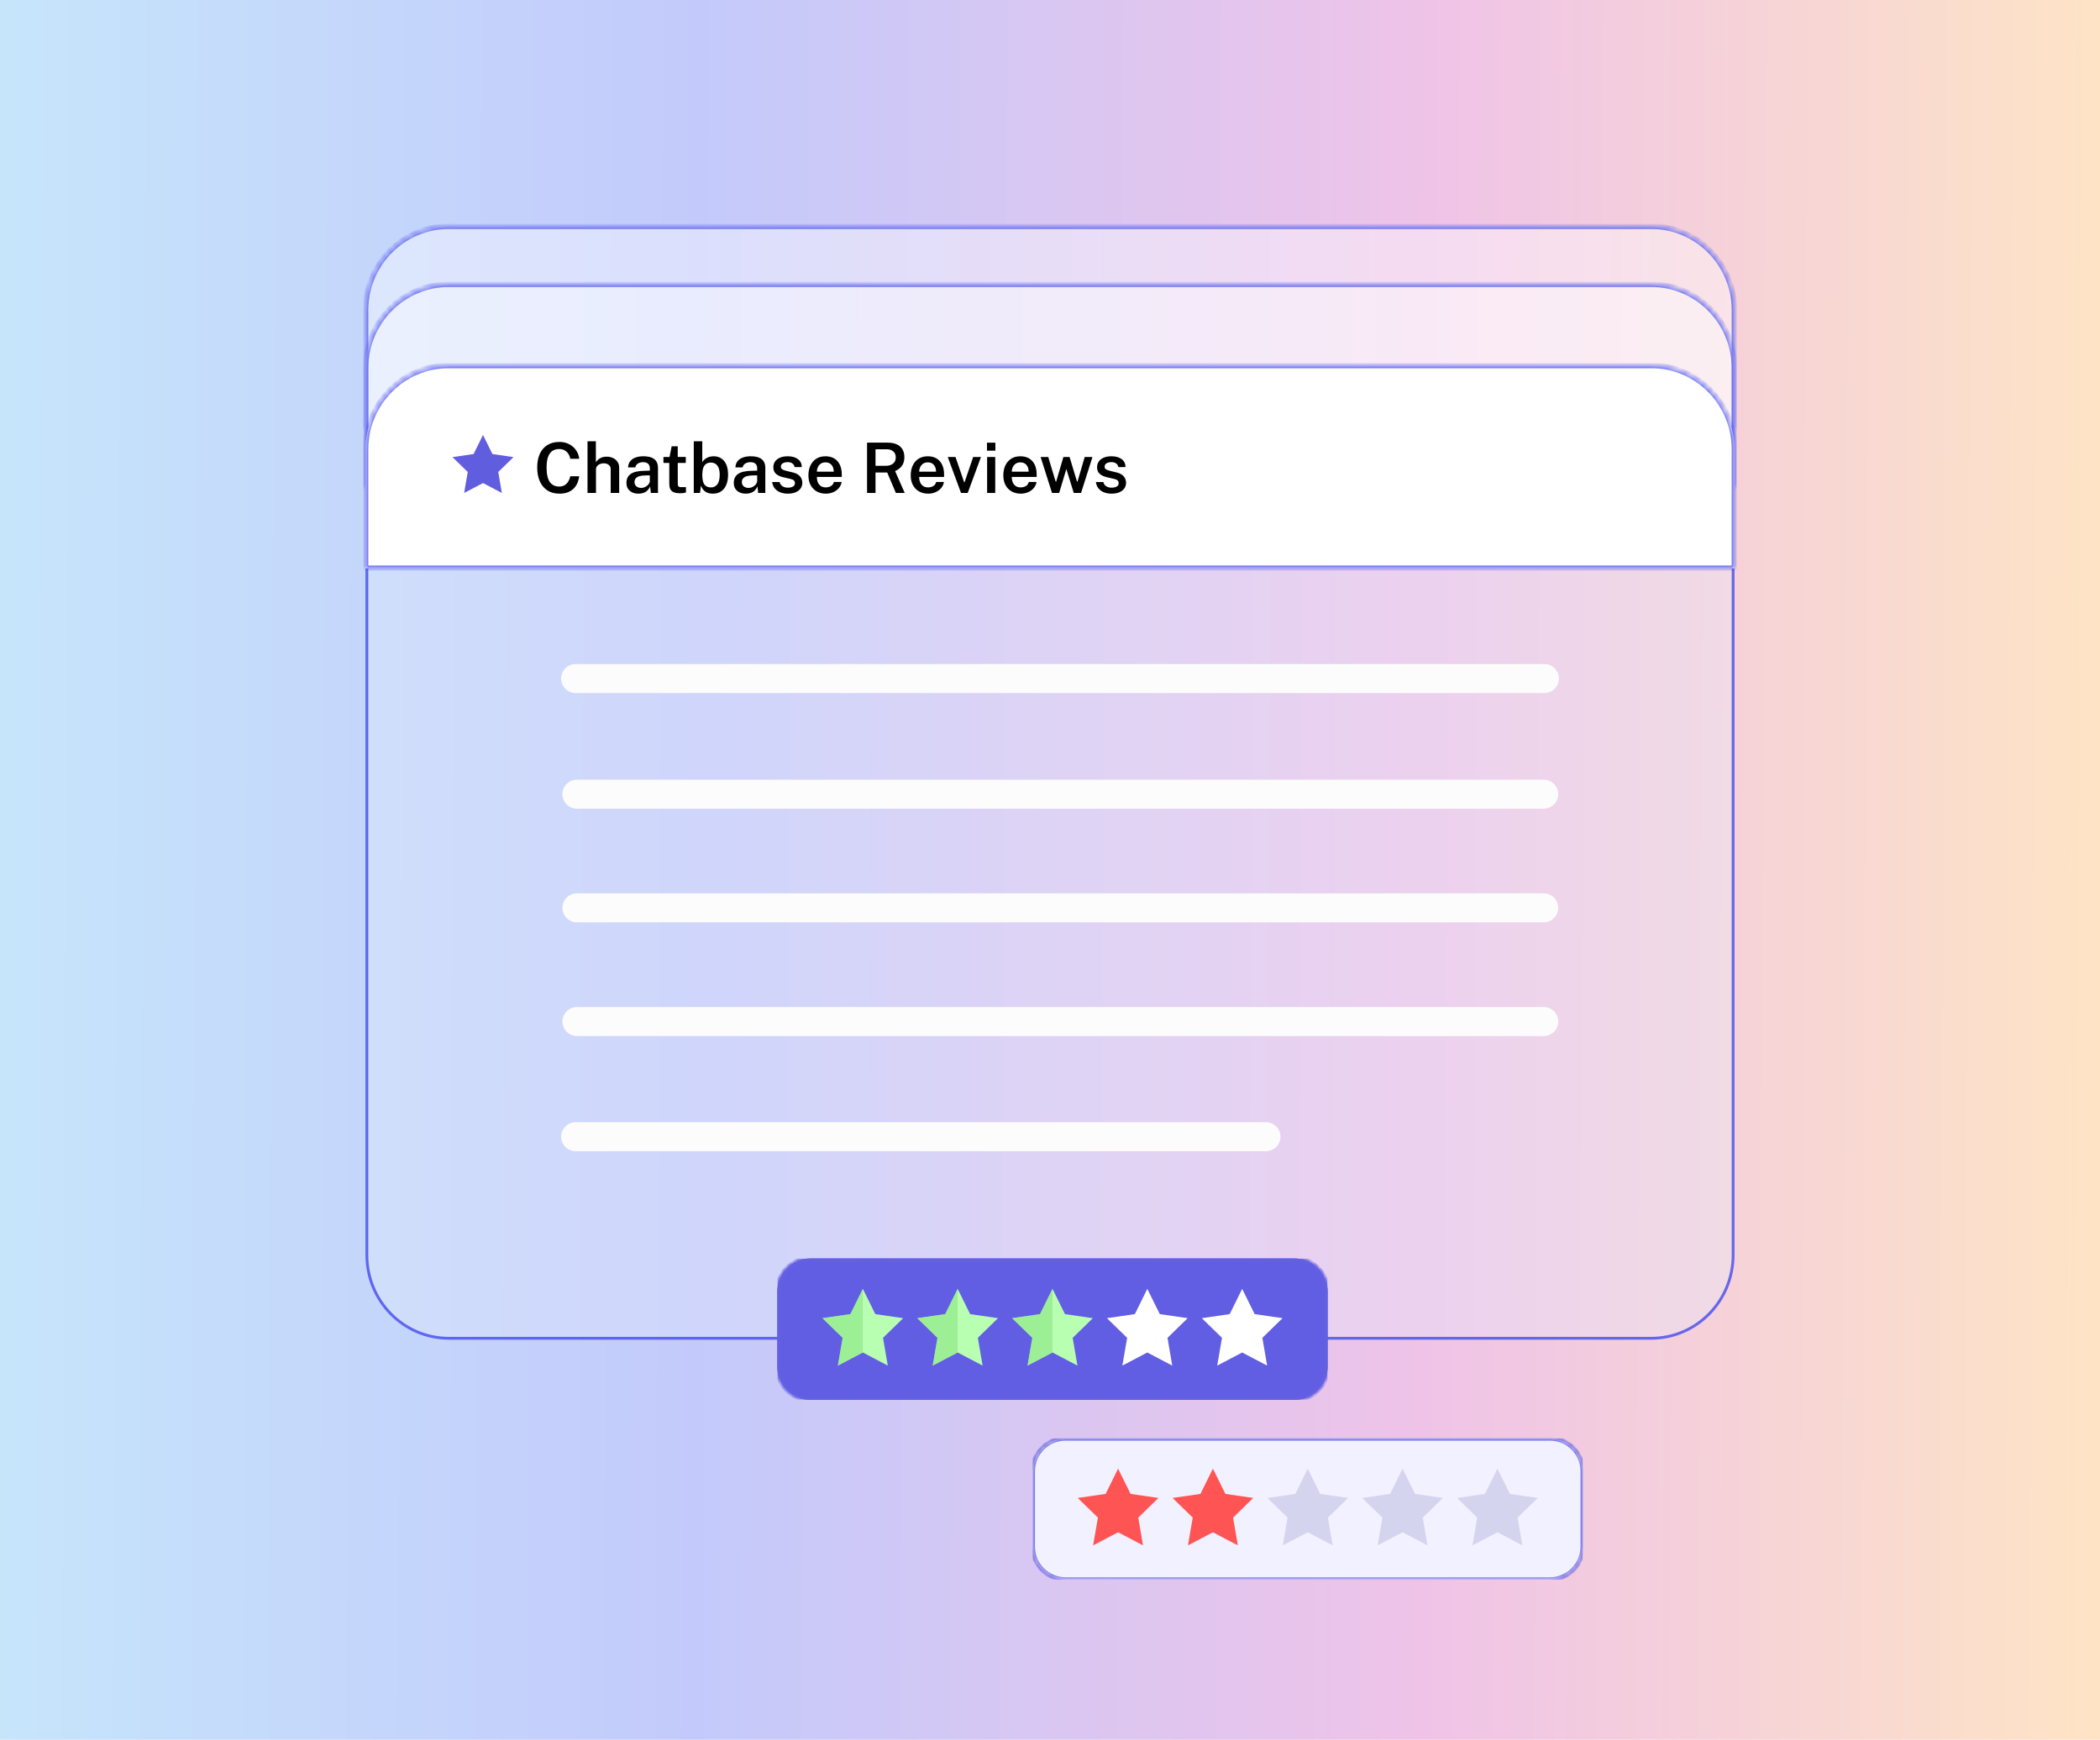
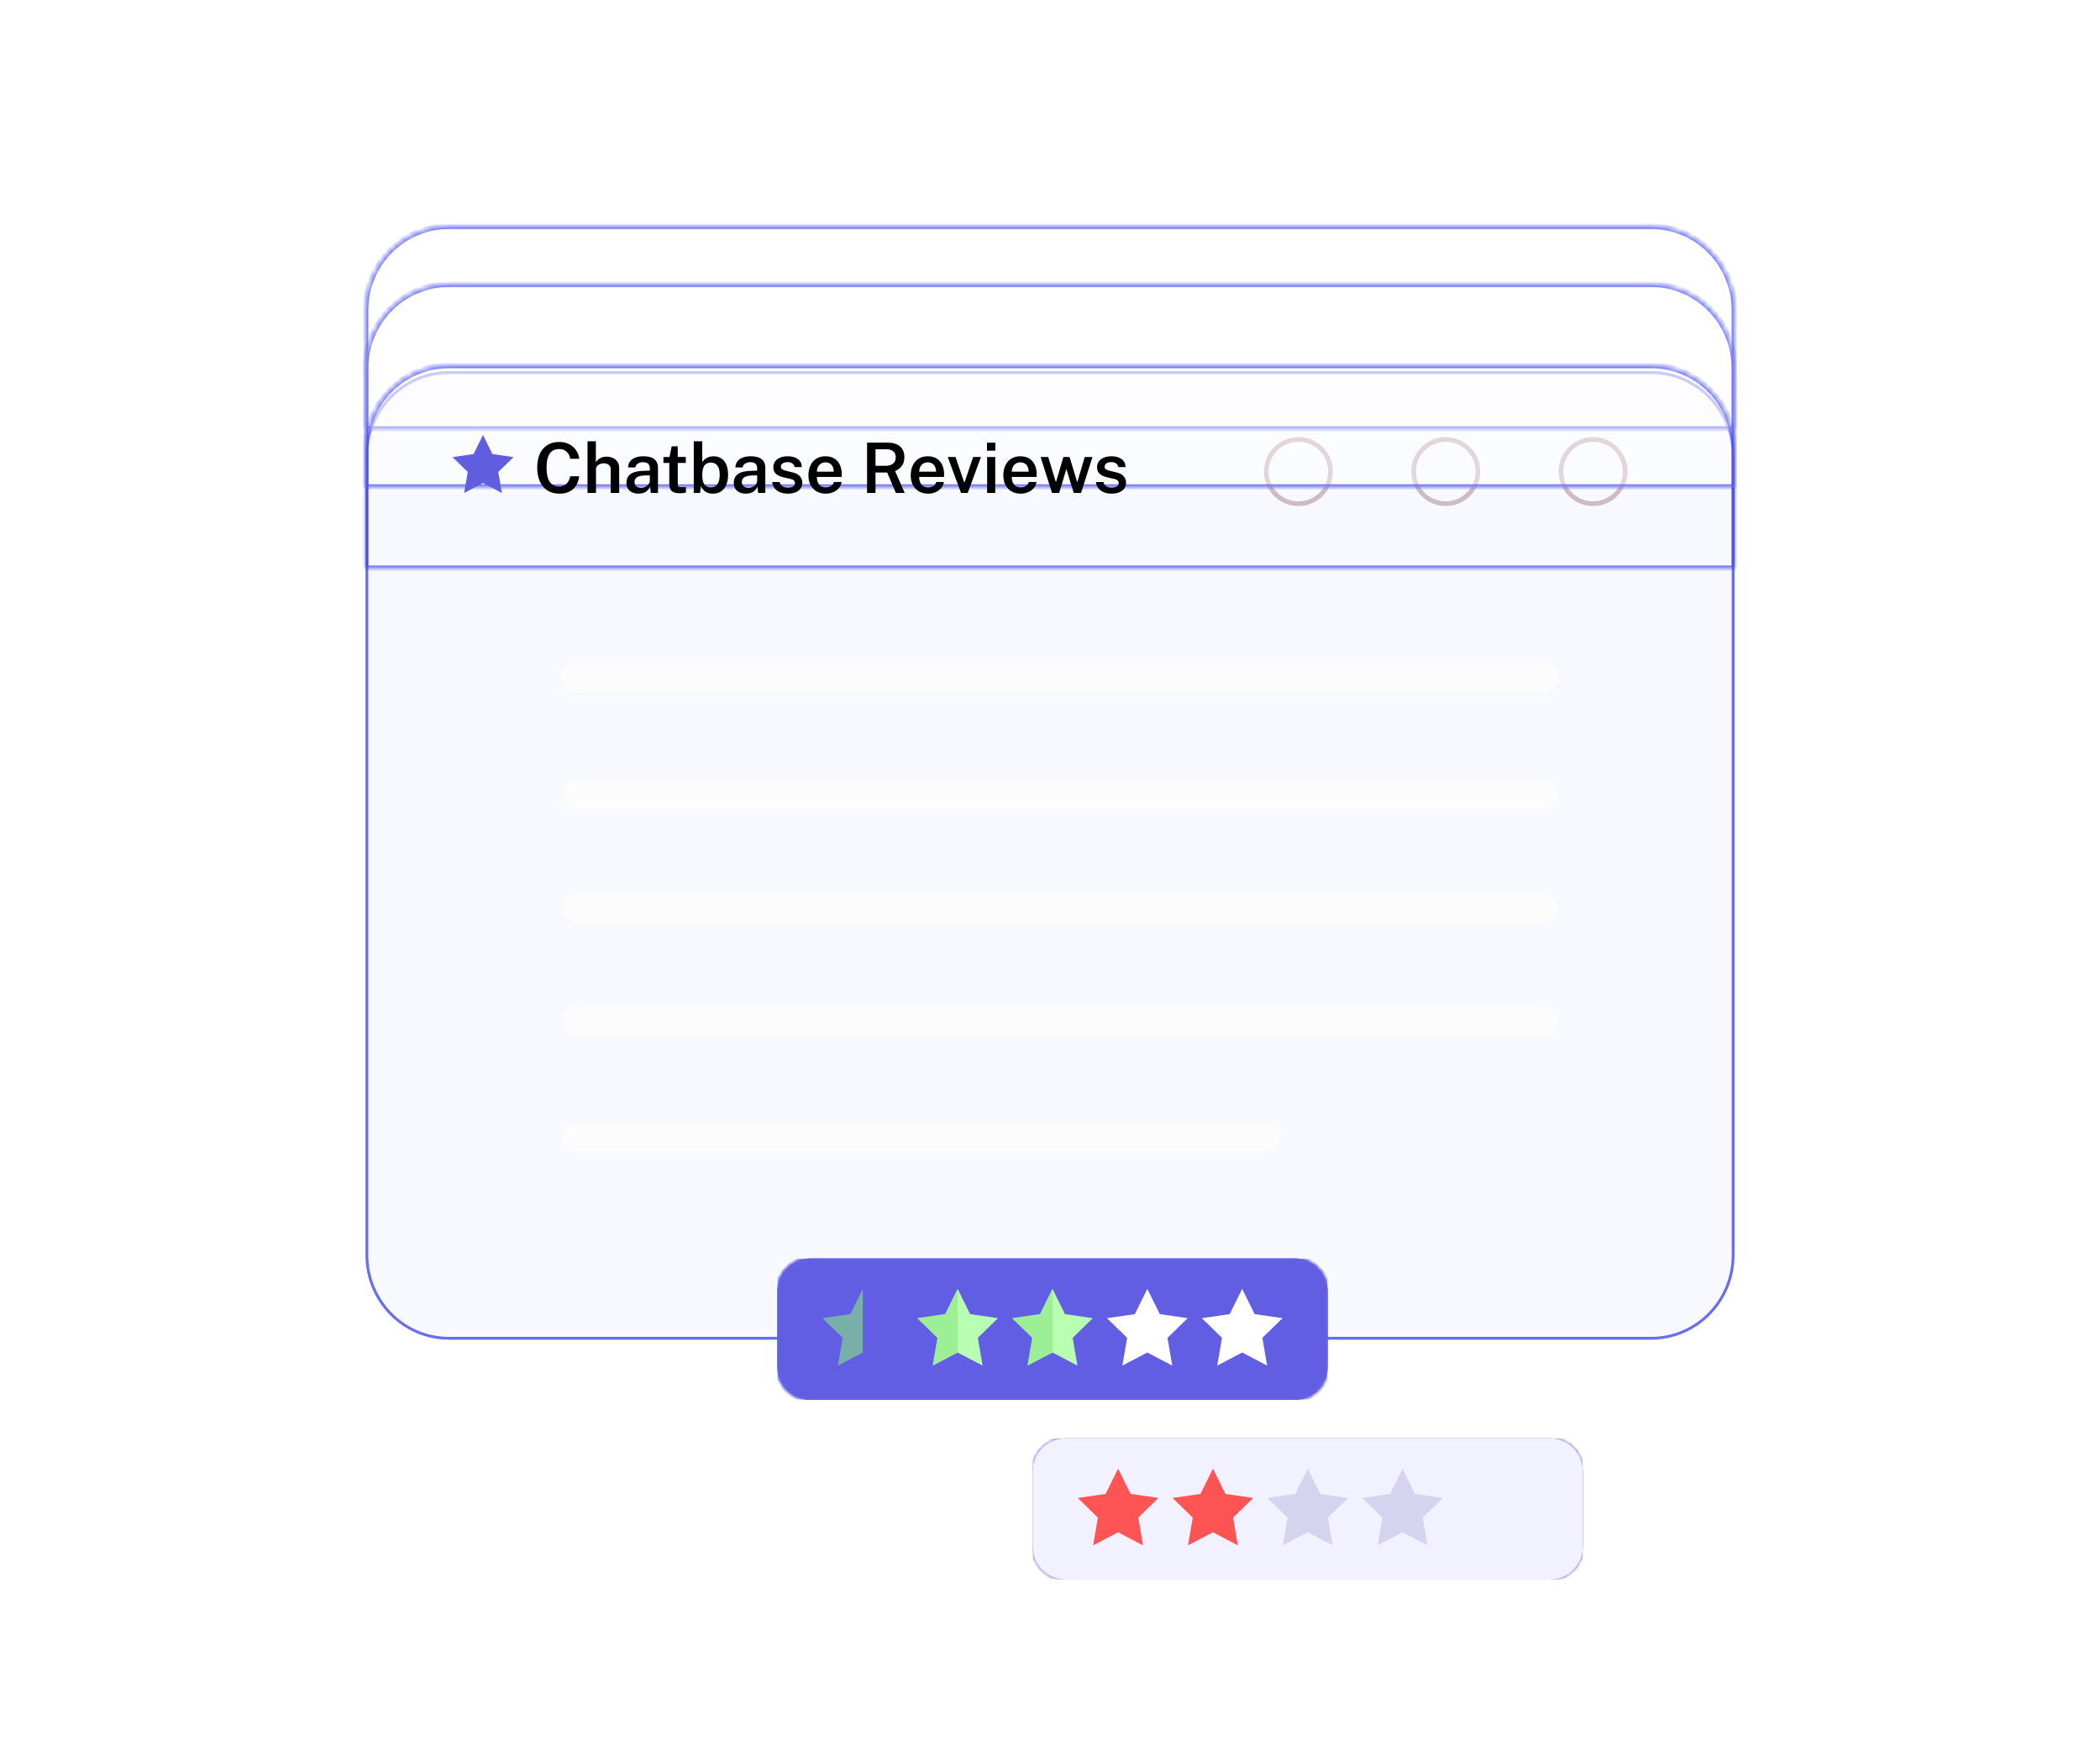
<svg xmlns="http://www.w3.org/2000/svg" width="362" height="300" viewBox="0 0 362 300" fill="none">
  <g filter="url(#filter0_n_345_6452)">
-     <rect width="362" height="302.335" transform="translate(0 -1.168)" fill="url(#paint0_linear_345_6452)" />
    <path d="M280.156 81.311C280.156 84.366 277.678 86.851 274.616 86.851C271.553 86.851 269.076 84.374 269.076 81.311C269.076 78.249 271.553 75.771 274.616 75.771C277.678 75.771 280.156 78.249 280.156 81.311Z" stroke="#C0A4A4" stroke-width="0.802" stroke-miterlimit="10" />
    <path d="M254.757 81.311C254.757 84.366 252.28 86.851 249.218 86.851C246.155 86.851 243.678 84.374 243.678 81.311C243.678 78.249 246.155 75.771 249.218 75.771C252.28 75.771 254.757 78.249 254.757 81.311Z" stroke="#C0A4A4" stroke-width="0.802" stroke-miterlimit="10" />
    <path d="M229.361 81.311C229.361 84.366 226.884 86.851 223.821 86.851C220.759 86.851 218.281 84.374 218.281 81.311C218.281 78.249 220.759 75.771 223.821 75.771C226.884 75.771 229.361 78.249 229.361 81.311Z" stroke="#C0A4A4" stroke-width="0.802" stroke-miterlimit="10" />
    <path d="M63 78.589L63 216.411C63 224.468 69.434 231 77.37 231H284.63C292.566 231 299 224.468 299 216.411V78.589C299 70.532 292.566 64 284.63 64H77.37C69.434 64 63 70.532 63 78.589Z" fill="#E7EEFC" fill-opacity="0.33" />
    <path d="M63.243 216.411L63.243 78.589C63.243 70.662 69.571 64.243 77.37 64.243H284.63C292.429 64.243 298.757 70.662 298.757 78.589V216.411C298.757 224.338 292.429 230.757 284.63 230.757H77.37C69.571 230.757 63.243 224.338 63.243 216.411Z" stroke="#353CED" stroke-opacity="0.73" stroke-width="0.485" />
    <path d="M266.227 117L99.227 117" stroke="#FCFCFC" stroke-width="5" stroke-miterlimit="10" stroke-linecap="round" />
    <path d="M266.108 136.938H99.449" stroke="#FCFCFC" stroke-width="5" stroke-miterlimit="10" stroke-linecap="round" />
    <path d="M266.108 156.539H99.449" stroke="#FCFCFC" stroke-width="5" stroke-miterlimit="10" stroke-linecap="round" />
    <path d="M266.108 176.141H99.449" stroke="#FCFCFC" stroke-width="5" stroke-miterlimit="10" stroke-linecap="round" />
    <path d="M218.227 196H99.227" stroke="#FCFCFC" stroke-width="5" stroke-miterlimit="10" stroke-linecap="round" />
    <mask id="path-11-inside-1_345_6452" fill="white">
      <path d="M284.638 39H77.37C69.434 39 63 45.495 63 53.506V74H299V53.506C299 45.495 292.566 39 284.63 39" />
    </mask>
    <path d="M284.638 39H77.37C69.434 39 63 45.495 63 53.506V74H299V53.506C299 45.495 292.566 39 284.63 39" fill="white" fill-opacity="0.4" />
    <path d="M63 74H62.514V74.486H63V74ZM299 74V74.486H299.486V74H299ZM284.638 39V38.514H77.37V39V39.486H284.638V39ZM77.37 39V38.514C69.162 38.514 62.514 45.232 62.514 53.506H63H63.486C63.486 45.759 69.707 39.486 77.37 39.486V39ZM63 53.506H62.514V74H63H63.486V53.506H63ZM63 74V74.486H299V74V73.514H63V74ZM299 74H299.486V53.506H299H298.514V74H299ZM299 53.506H299.486C299.486 45.232 292.838 38.514 284.63 38.514V39V39.486C292.293 39.486 298.514 45.759 298.514 53.506H299Z" fill="#656BF1" mask="url(#path-11-inside-1_345_6452)" />
    <mask id="path-13-inside-2_345_6452" fill="white">
      <path d="M284.638 49H77.37C69.434 49 63 55.495 63 63.506V84H299V63.506C299 55.495 292.566 49 284.63 49" />
    </mask>
    <path d="M284.638 49H77.37C69.434 49 63 55.495 63 63.506V84H299V63.506C299 55.495 292.566 49 284.63 49" fill="white" fill-opacity="0.4" />
    <path d="M63 84H62.514V84.486H63V84ZM299 84V84.486H299.486V84H299ZM284.638 49V48.514H77.37V49V49.486H284.638V49ZM77.37 49V48.514C69.162 48.514 62.514 55.232 62.514 63.506H63H63.486C63.486 55.759 69.707 49.486 77.37 49.486V49ZM63 63.506H62.514V84H63H63.486V63.506H63ZM63 84V84.486H299V84V83.514H63V84ZM299 84H299.486V63.506H299H298.514V84H299ZM299 63.506H299.486C299.486 55.232 292.838 48.514 284.63 48.514V49V49.486C292.293 49.486 298.514 55.759 298.514 63.506H299Z" fill="#656BF1" mask="url(#path-13-inside-2_345_6452)" />
    <mask id="path-15-inside-3_345_6452" fill="white">
      <path d="M284.638 63H77.37C69.434 63 63 69.496 63 77.506V98H299V77.506C299 69.496 292.566 63 284.63 63" />
    </mask>
-     <path d="M284.638 63H77.37C69.434 63 63 69.496 63 77.506V98H299V77.506C299 69.496 292.566 63 284.63 63" fill="white" />
    <path d="M63 98H62.514V98.486H63V98ZM299 98V98.486H299.486V98H299ZM284.638 63V62.514H77.37V63V63.486H284.638V63ZM77.37 63V62.514C69.162 62.514 62.514 69.232 62.514 77.506H63H63.486C63.486 69.759 69.707 63.486 77.37 63.486V63ZM63 77.506H62.514V98H63H63.486V77.506H63ZM63 98V98.486H299V98V97.514H63V98ZM299 98H299.486V77.506H299H298.514V98H299ZM299 77.506H299.486C299.486 69.232 292.838 62.514 284.63 62.514V63V63.486C292.293 63.486 298.514 69.759 298.514 77.506H299Z" fill="#353CED" fill-opacity="0.76" mask="url(#path-15-inside-3_345_6452)" />
    <path d="M83.261 75L84.886 78.291L88.519 78.82L85.89 81.381L86.51 85L83.261 83.292L80.009 85L80.632 81.381L78 78.82L81.636 78.291L83.261 75Z" fill="#615DDF" />
    <g clip-path="url(#clip0_345_6452)">
      <mask id="path-18-inside-4_345_6452" fill="white">
        <path d="M223.162 241.365H139.695C136.55 241.365 134 238.817 134 235.673V222.692C134 219.549 136.55 217 139.695 217H223.162C226.307 217 228.857 219.549 228.857 222.692V235.677C228.857 238.82 226.307 241.369 223.162 241.369" />
      </mask>
      <path d="M223.162 241.365H139.695C136.55 241.365 134 238.817 134 235.673V222.692C134 219.549 136.55 217 139.695 217H223.162C226.307 217 228.857 219.549 228.857 222.692V235.677C228.857 238.82 226.307 241.369 223.162 241.369" fill="#625EE3" />
      <path d="M223.162 241.365V240.959H139.695V241.365V241.772H223.162V241.365ZM139.695 241.365V240.959C136.774 240.959 134.406 238.592 134.406 235.673H134H133.594C133.594 239.041 136.326 241.772 139.695 241.772V241.365ZM134 235.673H134.406V222.692H134H133.594V235.673H134ZM134 222.692H134.406C134.406 219.773 136.774 217.406 139.695 217.406V217V216.594C136.326 216.594 133.594 219.324 133.594 222.692H134ZM139.695 217V217.406H223.162V217V216.594H139.695V217ZM223.162 217V217.406C226.083 217.406 228.451 219.773 228.451 222.692H228.857H229.263C229.263 219.324 226.531 216.594 223.162 216.594V217ZM228.857 222.692H228.451V235.677H228.857H229.263V222.692H228.857ZM228.857 235.677H228.451C228.451 238.596 226.083 240.962 223.162 240.962V241.369V241.775C226.531 241.775 229.263 239.045 229.263 235.677H228.857Z" fill="#6461E1" mask="url(#path-18-inside-4_345_6452)" />
      <mask id="path-20-inside-5_345_6452" fill="white">
        <path d="M223.162 241.365H139.695C136.55 241.365 134 238.817 134 235.673V222.692C134 219.549 136.55 217 139.695 217H223.162C226.307 217 228.857 219.549 228.857 222.692V235.677C228.857 238.82 226.307 241.369 223.162 241.369" />
      </mask>
      <path d="M223.162 241.365H139.695C136.55 241.365 134 238.817 134 235.673V222.692C134 219.549 136.55 217 139.695 217H223.162C226.307 217 228.857 219.549 228.857 222.692V235.677C228.857 238.82 226.307 241.369 223.162 241.369" fill="#625EE3" />
      <path d="M223.162 241.365V240.959H139.695V241.365V241.772H223.162V241.365ZM139.695 241.365V240.959C136.774 240.959 134.406 238.592 134.406 235.673H134H133.594C133.594 239.041 136.326 241.772 139.695 241.772V241.365ZM134 235.673H134.406V222.692H134H133.594V235.673H134ZM134 222.692H134.406C134.406 219.773 136.774 217.406 139.695 217.406V217V216.594C136.326 216.594 133.594 219.324 133.594 222.692H134ZM139.695 217V217.406H223.162V217V216.594H139.695V217ZM223.162 217V217.406C226.083 217.406 228.451 219.773 228.451 222.692H228.857H229.263C229.263 219.324 226.531 216.594 223.162 216.594V217ZM228.857 222.692H228.451V235.677H228.857H229.263V222.692H228.857ZM228.857 235.677H228.451C228.451 238.596 226.083 240.962 223.162 240.962V241.369V241.775C226.531 241.775 229.263 239.045 229.263 235.677H228.857Z" fill="#6461E1" mask="url(#path-20-inside-5_345_6452)" />
-       <path d="M148.737 222.238L150.887 226.592L155.694 227.291L152.216 230.68L153.037 235.468L148.737 233.209L144.435 235.468L145.259 230.68L141.777 227.291L146.588 226.592L148.737 222.238Z" fill="#B8FFB2" />
      <path d="M148.737 222.238V233.209L144.435 235.468L145.259 230.68L141.777 227.291L146.588 226.592L148.737 222.238Z" fill="#89E483" fill-opacity="0.6" />
      <path d="M165.083 222.238L167.233 226.592L172.04 227.291L168.561 230.68L169.382 235.468L165.083 233.209L160.781 235.468L161.605 230.68L158.123 227.291L162.934 226.592L165.083 222.238Z" fill="#B8FFB2" />
      <path d="M165.083 222.238V233.209L160.781 235.468L161.605 230.68L158.123 227.291L162.934 226.592L165.083 222.238Z" fill="#89E483" fill-opacity="0.6" />
      <path d="M181.431 222.238L183.58 226.592L188.387 227.291L184.909 230.68L185.73 235.468L181.431 233.209L177.128 235.468L177.952 230.68L174.471 227.291L179.281 226.592L181.431 222.238Z" fill="#B8FFB2" />
      <path d="M181.431 222.238V233.209L177.128 235.468L177.952 230.68L174.471 227.291L179.281 226.592L181.431 222.238Z" fill="#89E483" fill-opacity="0.6" />
      <path d="M197.775 222.238L199.925 226.592L204.732 227.291L201.254 230.68L202.075 235.468L197.775 233.209L193.473 235.468L194.297 230.68L190.815 227.291L195.626 226.592L197.775 222.238Z" fill="white" />
      <path d="M214.128 222.238L216.278 226.592L221.085 227.291L217.606 230.68L218.427 235.468L214.128 233.209L209.826 235.468L210.65 230.68L207.168 227.291L211.978 226.592L214.128 222.238Z" fill="white" />
    </g>
    <g clip-path="url(#clip1_345_6452)">
      <mask id="path-30-inside-6_345_6452" fill="white">
        <path d="M267.162 272.365H183.695C180.55 272.365 178 269.817 178 266.673V253.692C178 250.549 180.55 248 183.695 248H267.162C270.307 248 272.857 250.549 272.857 253.692V266.677C272.857 269.82 270.307 272.369 267.162 272.369" />
      </mask>
      <path d="M267.162 272.365H183.695C180.55 272.365 178 269.817 178 266.673V253.692C178 250.549 180.55 248 183.695 248H267.162C270.307 248 272.857 250.549 272.857 253.692V266.677C272.857 269.82 270.307 272.369 267.162 272.369" fill="#625EE3" />
      <path d="M267.162 272.365V271.959H183.695V272.365V272.772H267.162V272.365ZM183.695 272.365V271.959C180.774 271.959 178.406 269.592 178.406 266.673H178H177.594C177.594 270.041 180.326 272.772 183.695 272.772V272.365ZM178 266.673H178.406V253.692H178H177.594V266.673H178ZM178 253.692H178.406C178.406 250.773 180.774 248.406 183.695 248.406V248V247.594C180.326 247.594 177.594 250.324 177.594 253.692H178ZM183.695 248V248.406H267.162V248V247.594H183.695V248ZM267.162 248V248.406C270.083 248.406 272.451 250.773 272.451 253.692H272.857H273.263C273.263 250.324 270.531 247.594 267.162 247.594V248ZM272.857 253.692H272.451V266.677H272.857H273.263V253.692H272.857ZM272.857 266.677H272.451C272.451 269.596 270.083 271.962 267.162 271.962V272.369V272.775C270.531 272.775 273.263 270.045 273.263 266.677H272.857Z" fill="#6461E1" mask="url(#path-30-inside-6_345_6452)" />
      <mask id="path-32-inside-7_345_6452" fill="white">
-         <path d="M267.162 272.365H183.695C180.55 272.365 178 269.817 178 266.673V253.692C178 250.549 180.55 248 183.695 248H267.162C270.307 248 272.857 250.549 272.857 253.692V266.677C272.857 269.82 270.307 272.369 267.162 272.369" />
-       </mask>
+         </mask>
      <path d="M267.162 272.365H183.695C180.55 272.365 178 269.817 178 266.673V253.692C178 250.549 180.55 248 183.695 248H267.162C270.307 248 272.857 250.549 272.857 253.692V266.677C272.857 269.82 270.307 272.369 267.162 272.369" fill="#F2F1FF" />
      <path d="M267.162 272.365V271.959H183.695V272.365V272.772H267.162V272.365ZM183.695 272.365V271.959C180.774 271.959 178.406 269.592 178.406 266.673H178H177.594C177.594 270.041 180.326 272.772 183.695 272.772V272.365ZM178 266.673H178.406V253.692H178H177.594V266.673H178ZM178 253.692H178.406C178.406 250.773 180.774 248.406 183.695 248.406V248V247.594C180.326 247.594 177.594 250.324 177.594 253.692H178ZM183.695 248V248.406H267.162V248V247.594H183.695V248ZM267.162 248V248.406C270.083 248.406 272.451 250.773 272.451 253.692H272.857H273.263C273.263 250.324 270.531 247.594 267.162 247.594V248ZM272.857 253.692H272.451V266.677H272.857H273.263V253.692H272.857ZM272.857 266.677H272.451C272.451 269.596 270.083 271.962 267.162 271.962V272.369V272.775C270.531 272.775 273.263 270.045 273.263 266.677H272.857Z" fill="#6461E1" mask="url(#path-32-inside-7_345_6452)" />
      <path d="M192.737 253.238L194.887 257.592L199.694 258.291L196.216 261.68L197.037 266.468L192.737 264.209L188.435 266.468L189.259 261.68L185.777 258.291L190.588 257.592L192.737 253.238Z" fill="#FF5454" />
      <path d="M209.083 253.238L211.233 257.592L216.04 258.291L212.561 261.68L213.382 266.468L209.083 264.209L204.781 266.468L205.605 261.68L202.123 258.291L206.934 257.592L209.083 253.238Z" fill="#FF5454" />
      <path d="M225.431 253.238L227.58 257.592L232.387 258.291L228.909 261.68L229.73 266.468L225.431 264.209L221.128 266.468L221.952 261.68L218.471 258.291L223.281 257.592L225.431 253.238Z" fill="#D5D4EE" />
      <path d="M241.775 253.238L243.925 257.592L248.732 258.291L245.254 261.68L246.075 266.468L241.775 264.209L237.473 266.468L238.297 261.68L234.815 258.291L239.626 257.592L241.775 253.238Z" fill="#D5D4EE" />
-       <path d="M258.128 253.238L260.278 257.592L265.085 258.291L261.606 261.68L262.427 266.468L258.128 264.209L253.826 266.468L254.65 261.68L251.168 258.291L255.978 257.592L258.128 253.238Z" fill="#D5D4EE" />
    </g>
    <path d="M96.428 85.12C95.632 85.12 94.948 84.938 94.376 84.574C93.808 84.206 93.37 83.686 93.062 83.014C92.758 82.338 92.606 81.536 92.606 80.608C92.606 79.684 92.758 78.894 93.062 78.238C93.366 77.582 93.802 77.08 94.37 76.732C94.942 76.38 95.628 76.204 96.428 76.204C97.064 76.204 97.628 76.334 98.12 76.594C98.612 76.85 99.008 77.198 99.308 77.638C99.612 78.078 99.792 78.568 99.848 79.108H98.306C98.246 78.788 98.134 78.502 97.97 78.25C97.81 77.998 97.598 77.798 97.334 77.65C97.07 77.502 96.754 77.428 96.386 77.428C95.926 77.428 95.534 77.538 95.21 77.758C94.89 77.974 94.644 78.318 94.472 78.79C94.304 79.262 94.22 79.874 94.22 80.626C94.22 81.766 94.408 82.596 94.784 83.116C95.16 83.636 95.694 83.896 96.386 83.896C96.754 83.896 97.07 83.816 97.334 83.656C97.598 83.492 97.81 83.276 97.97 83.008C98.134 82.736 98.246 82.44 98.306 82.12H99.848C99.8 82.512 99.7 82.888 99.548 83.248C99.4 83.608 99.19 83.93 98.918 84.214C98.646 84.494 98.304 84.716 97.892 84.88C97.484 85.04 96.996 85.12 96.428 85.12ZM101.277 85V76.084H102.717V79.696C102.817 79.54 102.949 79.39 103.113 79.246C103.277 79.098 103.477 78.978 103.713 78.886C103.953 78.79 104.239 78.742 104.571 78.742C104.967 78.742 105.329 78.818 105.657 78.97C105.985 79.122 106.247 79.342 106.443 79.63C106.639 79.914 106.737 80.254 106.737 80.65V85H105.273V80.896C105.273 80.576 105.159 80.328 104.931 80.152C104.707 79.976 104.423 79.888 104.079 79.888C103.851 79.888 103.633 79.928 103.425 80.008C103.217 80.088 103.049 80.208 102.921 80.368C102.797 80.524 102.735 80.72 102.735 80.956V85H101.277ZM110.056 85.12C109.66 85.12 109.304 85.048 108.988 84.904C108.676 84.756 108.43 84.546 108.25 84.274C108.074 83.998 107.986 83.664 107.986 83.272C107.986 82.588 108.232 82.072 108.724 81.724C109.22 81.376 110.008 81.194 111.088 81.178L112.018 81.154V80.734C112.018 80.406 111.92 80.15 111.724 79.966C111.532 79.778 111.232 79.686 110.824 79.69C110.52 79.694 110.244 79.766 109.996 79.906C109.748 80.042 109.584 80.272 109.504 80.596H108.262C108.286 80.172 108.408 79.818 108.628 79.534C108.852 79.246 109.158 79.032 109.546 78.892C109.934 78.748 110.382 78.676 110.89 78.676C111.482 78.676 111.964 78.754 112.336 78.91C112.708 79.066 112.982 79.292 113.158 79.588C113.334 79.88 113.422 80.234 113.422 80.65V85H112.192L112.072 83.884C111.852 84.352 111.57 84.676 111.226 84.856C110.886 85.032 110.496 85.12 110.056 85.12ZM110.53 84.13C110.71 84.13 110.888 84.098 111.064 84.034C111.24 83.966 111.398 83.876 111.538 83.764C111.682 83.648 111.796 83.52 111.88 83.38C111.968 83.24 112.014 83.094 112.018 82.942V81.964L111.256 81.976C110.88 81.98 110.55 82.02 110.266 82.096C109.986 82.172 109.768 82.294 109.612 82.462C109.456 82.626 109.378 82.846 109.378 83.122C109.378 83.438 109.488 83.686 109.708 83.866C109.928 84.042 110.202 84.13 110.53 84.13ZM117.232 85.048C116.74 85.048 116.358 84.984 116.086 84.856C115.818 84.724 115.632 84.538 115.528 84.298C115.424 84.058 115.372 83.772 115.372 83.44V79.828H114.364V78.796H115.414L115.78 76.954H116.83V78.79H118.216V79.828H116.83L116.836 83.386C116.836 83.57 116.856 83.706 116.896 83.794C116.94 83.878 117.008 83.934 117.1 83.962C117.196 83.986 117.322 83.998 117.478 83.998H118.246V84.922C118.162 84.954 118.038 84.982 117.874 85.006C117.714 85.034 117.5 85.048 117.232 85.048ZM122.87 85.12C122.538 85.12 122.254 85.076 122.018 84.988C121.782 84.9 121.584 84.786 121.424 84.646C121.268 84.506 121.142 84.356 121.046 84.196C120.954 84.032 120.884 83.876 120.836 83.728L120.668 85H119.594V76.084H121.058V79.702C121.122 79.582 121.21 79.462 121.322 79.342C121.438 79.222 121.578 79.112 121.742 79.012C121.906 78.912 122.092 78.832 122.3 78.772C122.512 78.708 122.746 78.676 123.002 78.676C123.774 78.676 124.384 78.95 124.832 79.498C125.28 80.046 125.504 80.836 125.504 81.868C125.504 82.52 125.404 83.09 125.204 83.578C125.008 84.066 124.714 84.446 124.322 84.718C123.934 84.986 123.45 85.12 122.87 85.12ZM122.57 84.046C123.006 84.046 123.364 83.872 123.644 83.524C123.924 83.176 124.064 82.612 124.064 81.832C124.064 81.152 123.932 80.638 123.668 80.29C123.404 79.938 123.032 79.762 122.552 79.762C122.208 79.762 121.926 79.84 121.706 79.996C121.49 80.152 121.328 80.384 121.22 80.692C121.116 81 121.062 81.38 121.058 81.832C121.058 82.624 121.178 83.192 121.418 83.536C121.662 83.876 122.046 84.046 122.57 84.046ZM128.56 85.12C128.164 85.12 127.808 85.048 127.492 84.904C127.18 84.756 126.934 84.546 126.754 84.274C126.578 83.998 126.49 83.664 126.49 83.272C126.49 82.588 126.736 82.072 127.228 81.724C127.724 81.376 128.512 81.194 129.592 81.178L130.522 81.154V80.734C130.522 80.406 130.424 80.15 130.228 79.966C130.036 79.778 129.736 79.686 129.327 79.69C129.024 79.694 128.748 79.766 128.5 79.906C128.252 80.042 128.088 80.272 128.008 80.596H126.766C126.79 80.172 126.912 79.818 127.132 79.534C127.356 79.246 127.662 79.032 128.05 78.892C128.438 78.748 128.886 78.676 129.394 78.676C129.986 78.676 130.468 78.754 130.84 78.91C131.212 79.066 131.486 79.292 131.662 79.588C131.838 79.88 131.926 80.234 131.926 80.65V85H130.696L130.576 83.884C130.356 84.352 130.074 84.676 129.73 84.856C129.39 85.032 129 85.12 128.56 85.12ZM129.034 84.13C129.214 84.13 129.392 84.098 129.568 84.034C129.744 83.966 129.902 83.876 130.042 83.764C130.186 83.648 130.3 83.52 130.384 83.38C130.472 83.24 130.518 83.094 130.522 82.942V81.964L129.76 81.976C129.384 81.98 129.054 82.02 128.77 82.096C128.49 82.172 128.272 82.294 128.116 82.462C127.96 82.626 127.882 82.846 127.882 83.122C127.882 83.438 127.992 83.686 128.212 83.866C128.432 84.042 128.706 84.13 129.034 84.13ZM135.798 85.12C135.366 85.12 134.956 85.052 134.568 84.916C134.184 84.776 133.86 84.558 133.596 84.262C133.336 83.966 133.172 83.584 133.104 83.116H134.388C134.444 83.344 134.542 83.53 134.682 83.674C134.826 83.818 134.994 83.924 135.186 83.992C135.382 84.056 135.584 84.088 135.792 84.088C136.164 84.088 136.464 84.024 136.692 83.896C136.92 83.768 137.034 83.57 137.034 83.302C137.034 83.106 136.97 82.95 136.842 82.834C136.718 82.718 136.514 82.63 136.23 82.57L135.054 82.3C134.526 82.184 134.104 81.992 133.788 81.724C133.472 81.456 133.312 81.078 133.308 80.59C133.304 80.222 133.396 79.894 133.584 79.606C133.772 79.318 134.052 79.092 134.424 78.928C134.796 78.76 135.254 78.676 135.798 78.676C136.522 78.676 137.102 78.838 137.538 79.162C137.978 79.482 138.204 79.94 138.216 80.536H136.974C136.93 80.268 136.804 80.06 136.596 79.912C136.388 79.76 136.118 79.684 135.786 79.684C135.442 79.684 135.16 79.75 134.94 79.882C134.72 80.014 134.61 80.216 134.61 80.488C134.61 80.676 134.692 80.824 134.856 80.932C135.024 81.04 135.278 81.132 135.618 81.208L136.734 81.478C137.054 81.558 137.316 81.666 137.52 81.802C137.724 81.938 137.882 82.088 137.994 82.252C138.11 82.412 138.19 82.578 138.234 82.75C138.282 82.918 138.306 83.074 138.306 83.218C138.306 83.618 138.202 83.96 137.994 84.244C137.79 84.524 137.5 84.74 137.124 84.892C136.752 85.044 136.31 85.12 135.798 85.12ZM142.375 85.12C141.779 85.12 141.253 84.994 140.797 84.742C140.345 84.486 139.991 84.122 139.735 83.65C139.483 83.178 139.357 82.616 139.357 81.964C139.357 81.328 139.471 80.764 139.699 80.272C139.931 79.776 140.265 79.386 140.701 79.102C141.141 78.818 141.671 78.676 142.291 78.676C142.903 78.676 143.417 78.806 143.833 79.066C144.249 79.326 144.565 79.69 144.781 80.158C144.997 80.622 145.105 81.166 145.105 81.79V82.234H140.815C140.811 82.586 140.867 82.898 140.983 83.17C141.099 83.442 141.271 83.656 141.499 83.812C141.727 83.964 142.009 84.04 142.345 84.04C142.689 84.04 142.987 83.964 143.239 83.812C143.495 83.656 143.665 83.42 143.749 83.104H145.081C145.009 83.536 144.837 83.902 144.565 84.202C144.297 84.502 143.969 84.73 143.581 84.886C143.197 85.042 142.795 85.12 142.375 85.12ZM140.809 81.328H143.725C143.725 81.028 143.671 80.758 143.563 80.518C143.459 80.274 143.301 80.082 143.089 79.942C142.877 79.798 142.609 79.726 142.285 79.726C141.965 79.726 141.695 79.804 141.475 79.96C141.255 80.116 141.089 80.318 140.977 80.566C140.865 80.81 140.809 81.064 140.809 81.328ZM149.464 85V76.324H152.986C153.65 76.324 154.196 76.428 154.624 76.636C155.056 76.84 155.376 77.13 155.584 77.506C155.792 77.878 155.896 78.314 155.896 78.814C155.896 79.278 155.82 79.668 155.668 79.984C155.516 80.296 155.318 80.552 155.074 80.752C154.834 80.948 154.576 81.108 154.3 81.232L155.956 85H154.432L152.938 81.478H150.922V85H149.464ZM150.922 80.32H152.656C153.208 80.32 153.638 80.192 153.946 79.936C154.258 79.68 154.414 79.324 154.414 78.868C154.414 78.42 154.27 78.074 153.982 77.83C153.694 77.586 153.314 77.464 152.842 77.464H150.922V80.32ZM160.011 85.12C159.415 85.12 158.889 84.994 158.433 84.742C157.981 84.486 157.627 84.122 157.371 83.65C157.119 83.178 156.993 82.616 156.993 81.964C156.993 81.328 157.107 80.764 157.335 80.272C157.567 79.776 157.901 79.386 158.337 79.102C158.777 78.818 159.307 78.676 159.927 78.676C160.539 78.676 161.053 78.806 161.469 79.066C161.885 79.326 162.201 79.69 162.417 80.158C162.633 80.622 162.741 81.166 162.741 81.79V82.234H158.451C158.447 82.586 158.503 82.898 158.619 83.17C158.735 83.442 158.907 83.656 159.135 83.812C159.363 83.964 159.645 84.04 159.981 84.04C160.325 84.04 160.623 83.964 160.875 83.812C161.131 83.656 161.301 83.42 161.385 83.104H162.717C162.645 83.536 162.473 83.902 162.201 84.202C161.933 84.502 161.605 84.73 161.217 84.886C160.833 85.042 160.431 85.12 160.011 85.12ZM158.445 81.328H161.361C161.361 81.028 161.307 80.758 161.199 80.518C161.095 80.274 160.937 80.082 160.725 79.942C160.513 79.798 160.245 79.726 159.921 79.726C159.601 79.726 159.331 79.804 159.111 79.96C158.891 80.116 158.725 80.318 158.613 80.566C158.501 80.81 158.445 81.064 158.445 81.328ZM165.664 85L163.372 78.796H164.71L166.198 83.14H166.276L167.758 78.796H169.102L166.816 85H165.664ZM170.161 85V78.796H171.559V85H170.161ZM170.137 77.71V76.33H171.583V77.71H170.137ZM175.972 85.12C175.376 85.12 174.85 84.994 174.394 84.742C173.942 84.486 173.588 84.122 173.332 83.65C173.08 83.178 172.954 82.616 172.954 81.964C172.954 81.328 173.068 80.764 173.296 80.272C173.528 79.776 173.862 79.386 174.298 79.102C174.738 78.818 175.268 78.676 175.888 78.676C176.5 78.676 177.014 78.806 177.43 79.066C177.846 79.326 178.162 79.69 178.378 80.158C178.594 80.622 178.702 81.166 178.702 81.79V82.234H174.412C174.408 82.586 174.464 82.898 174.58 83.17C174.696 83.442 174.868 83.656 175.096 83.812C175.324 83.964 175.606 84.04 175.942 84.04C176.286 84.04 176.584 83.964 176.836 83.812C177.092 83.656 177.262 83.42 177.346 83.104H178.678C178.606 83.536 178.434 83.902 178.162 84.202C177.894 84.502 177.566 84.73 177.178 84.886C176.794 85.042 176.392 85.12 175.972 85.12ZM174.406 81.328H177.322C177.322 81.028 177.268 80.758 177.16 80.518C177.056 80.274 176.898 80.082 176.686 79.942C176.474 79.798 176.206 79.726 175.882 79.726C175.562 79.726 175.292 79.804 175.072 79.96C174.852 80.116 174.686 80.318 174.574 80.566C174.462 80.81 174.406 81.064 174.406 81.328ZM181.349 85L179.381 78.796H180.695L181.985 83.062H182.057L183.311 78.796H184.373L185.663 83.056H185.735L186.983 78.796H188.321L186.353 85H185.093L183.821 80.866L182.579 85H181.349ZM191.602 85.12C191.17 85.12 190.76 85.052 190.372 84.916C189.988 84.776 189.664 84.558 189.4 84.262C189.14 83.966 188.976 83.584 188.908 83.116H190.192C190.248 83.344 190.346 83.53 190.486 83.674C190.63 83.818 190.798 83.924 190.99 83.992C191.186 84.056 191.388 84.088 191.596 84.088C191.968 84.088 192.268 84.024 192.496 83.896C192.724 83.768 192.838 83.57 192.838 83.302C192.838 83.106 192.774 82.95 192.646 82.834C192.522 82.718 192.318 82.63 192.034 82.57L190.858 82.3C190.33 82.184 189.908 81.992 189.592 81.724C189.276 81.456 189.116 81.078 189.112 80.59C189.108 80.222 189.2 79.894 189.388 79.606C189.576 79.318 189.856 79.092 190.228 78.928C190.6 78.76 191.058 78.676 191.602 78.676C192.326 78.676 192.906 78.838 193.342 79.162C193.782 79.482 194.008 79.94 194.02 80.536H192.778C192.734 80.268 192.608 80.06 192.4 79.912C192.192 79.76 191.922 79.684 191.59 79.684C191.246 79.684 190.964 79.75 190.744 79.882C190.524 80.014 190.414 80.216 190.414 80.488C190.414 80.676 190.496 80.824 190.66 80.932C190.828 81.04 191.082 81.132 191.422 81.208L192.538 81.478C192.858 81.558 193.12 81.666 193.324 81.802C193.528 81.938 193.686 82.088 193.798 82.252C193.914 82.412 193.994 82.578 194.038 82.75C194.086 82.918 194.11 83.074 194.11 83.218C194.11 83.618 194.006 83.96 193.798 84.244C193.594 84.524 193.304 84.74 192.928 84.892C192.556 85.044 192.114 85.12 191.602 85.12Z" fill="black" />
  </g>
  <defs>
    <filter id="filter0_n_345_6452" x="0" y="-1.168" width="362" height="302.335" filterUnits="userSpaceOnUse" color-interpolation-filters="sRGB">
      <feFlood flood-opacity="0" result="BackgroundImageFix" />
      <feBlend mode="normal" in="SourceGraphic" in2="BackgroundImageFix" result="shape" />
      <feTurbulence type="fractalNoise" baseFrequency="2.983 2.983" stitchTiles="stitch" numOctaves="3" result="noise" seed="662" />
      <feColorMatrix in="noise" type="luminanceToAlpha" result="alphaNoise" />
      <feComponentTransfer in="alphaNoise" result="coloredNoise1">
        <feFuncA type="discrete" tableValues="1 1 1 1 1 1 1 1 1 1 1 1 1 1 1 1 1 1 1 1 1 1 1 1 1 1 1 1 1 1 1 1 1 1 1 1 1 1 1 1 1 1 1 1 1 1 1 1 1 1 1 0 0 0 0 0 0 0 0 0 0 0 0 0 0 0 0 0 0 0 0 0 0 0 0 0 0 0 0 0 0 0 0 0 0 0 0 0 0 0 0 0 0 0 0 0 0 0 0 0 " />
      </feComponentTransfer>
      <feComposite operator="in" in2="shape" in="coloredNoise1" result="noise1Clipped" />
      <feFlood flood-color="rgba(0, 0, 0, 0.04)" result="color1Flood" />
      <feComposite operator="in" in2="noise1Clipped" in="color1Flood" result="color1" />
      <feMerge result="effect1_noise_345_6452">
        <feMergeNode in="shape" />
        <feMergeNode in="color1" />
      </feMerge>
    </filter>
    <linearGradient id="paint0_linear_345_6452" x1="3.24805e-09" y1="186.668" x2="362" y2="188.168" gradientUnits="userSpaceOnUse">
      <stop stop-color="#C6E5FB" />
      <stop offset="0.332" stop-color="#C3CAFB" />
      <stop offset="0.678" stop-color="#EFC3E8" />
      <stop offset="1" stop-color="#FEE4C5" />
    </linearGradient>
    <clipPath id="clip0_345_6452">
      <rect width="94.857" height="24.365" fill="white" transform="translate(134 217)" />
    </clipPath>
    <clipPath id="clip1_345_6452">
      <rect width="94.857" height="24.365" fill="white" transform="translate(178 248)" />
    </clipPath>
  </defs>
</svg>